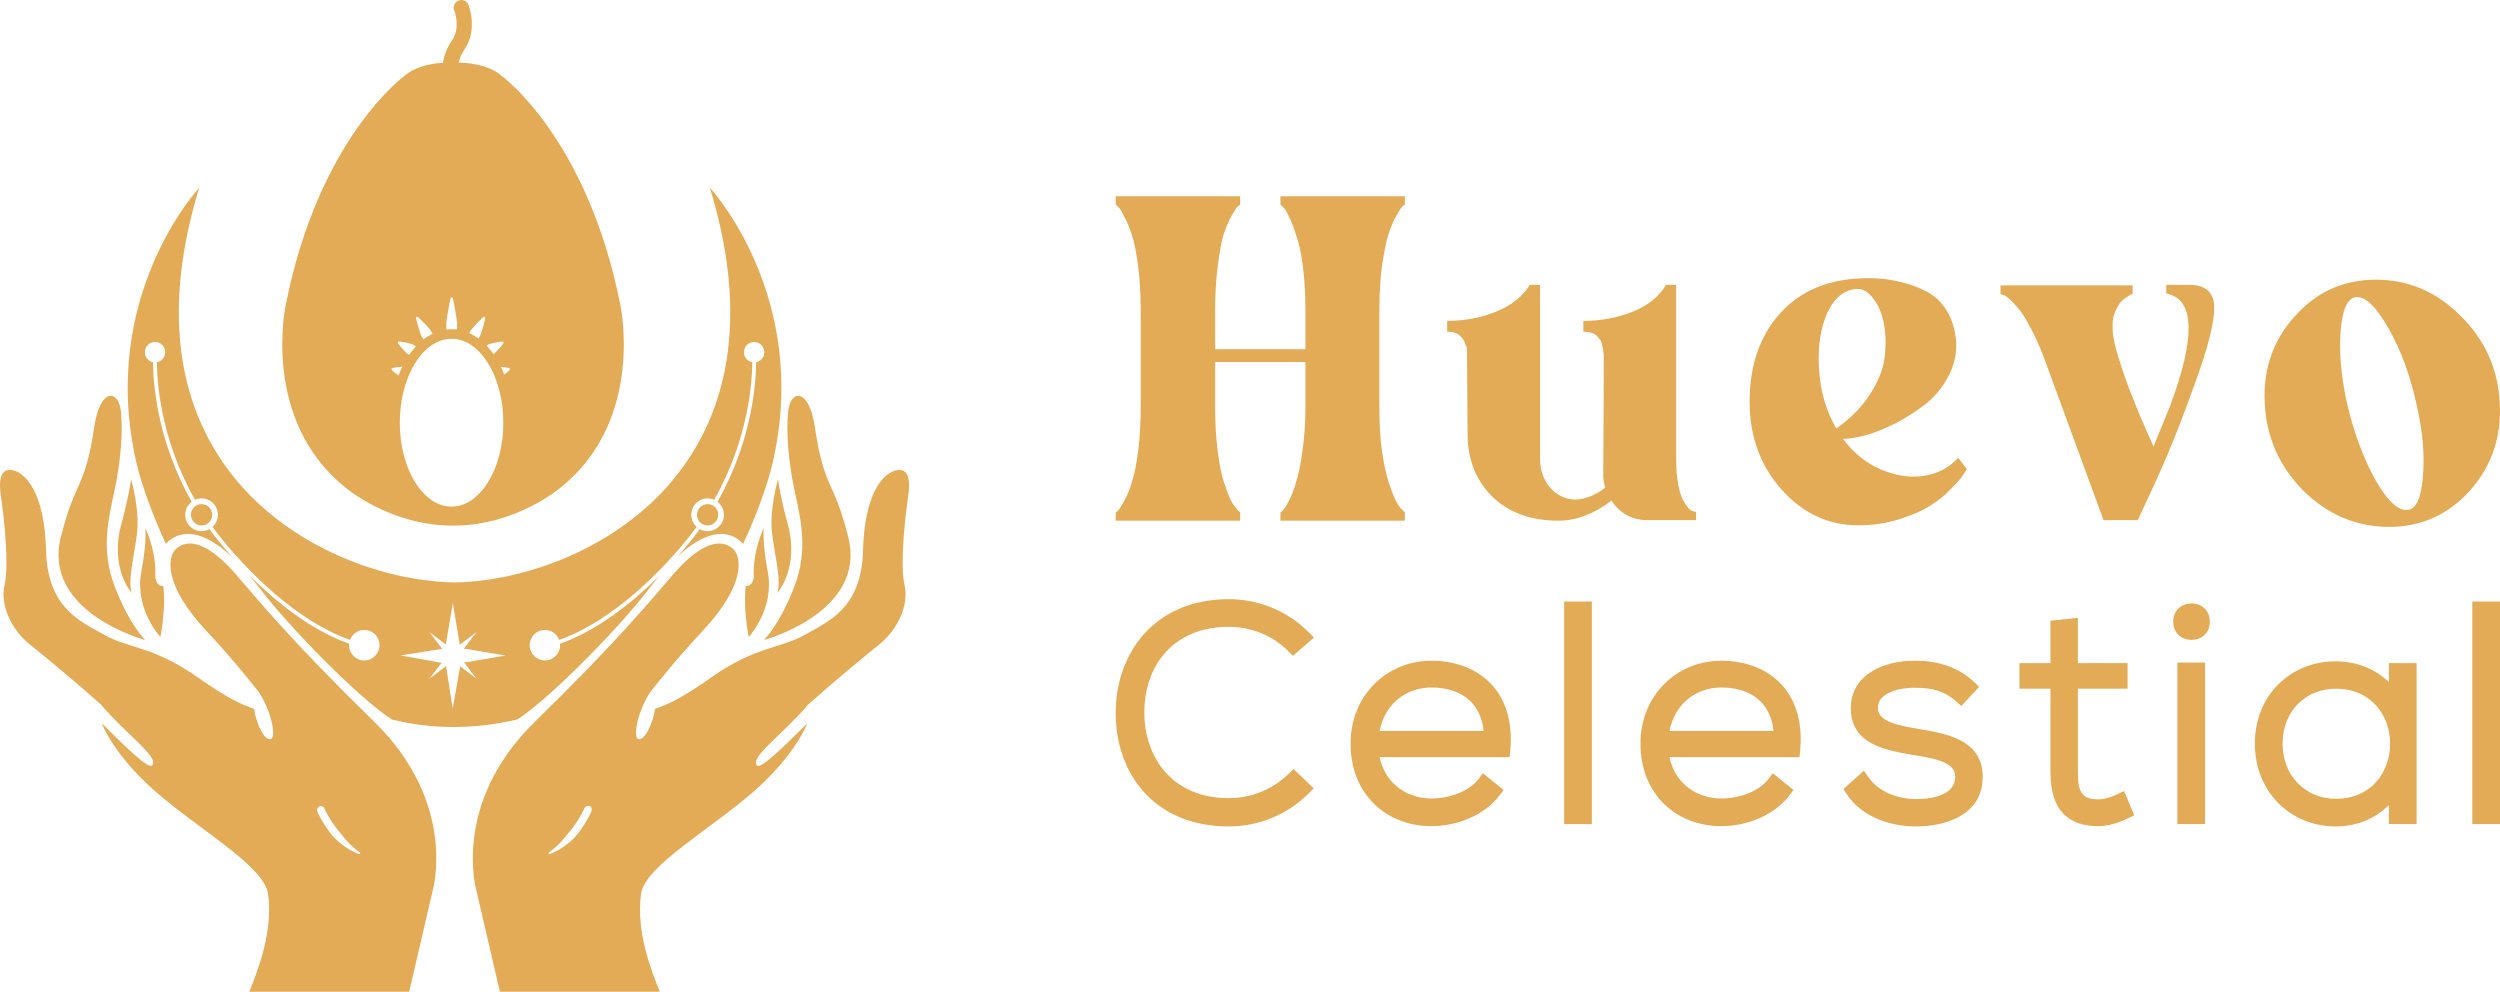
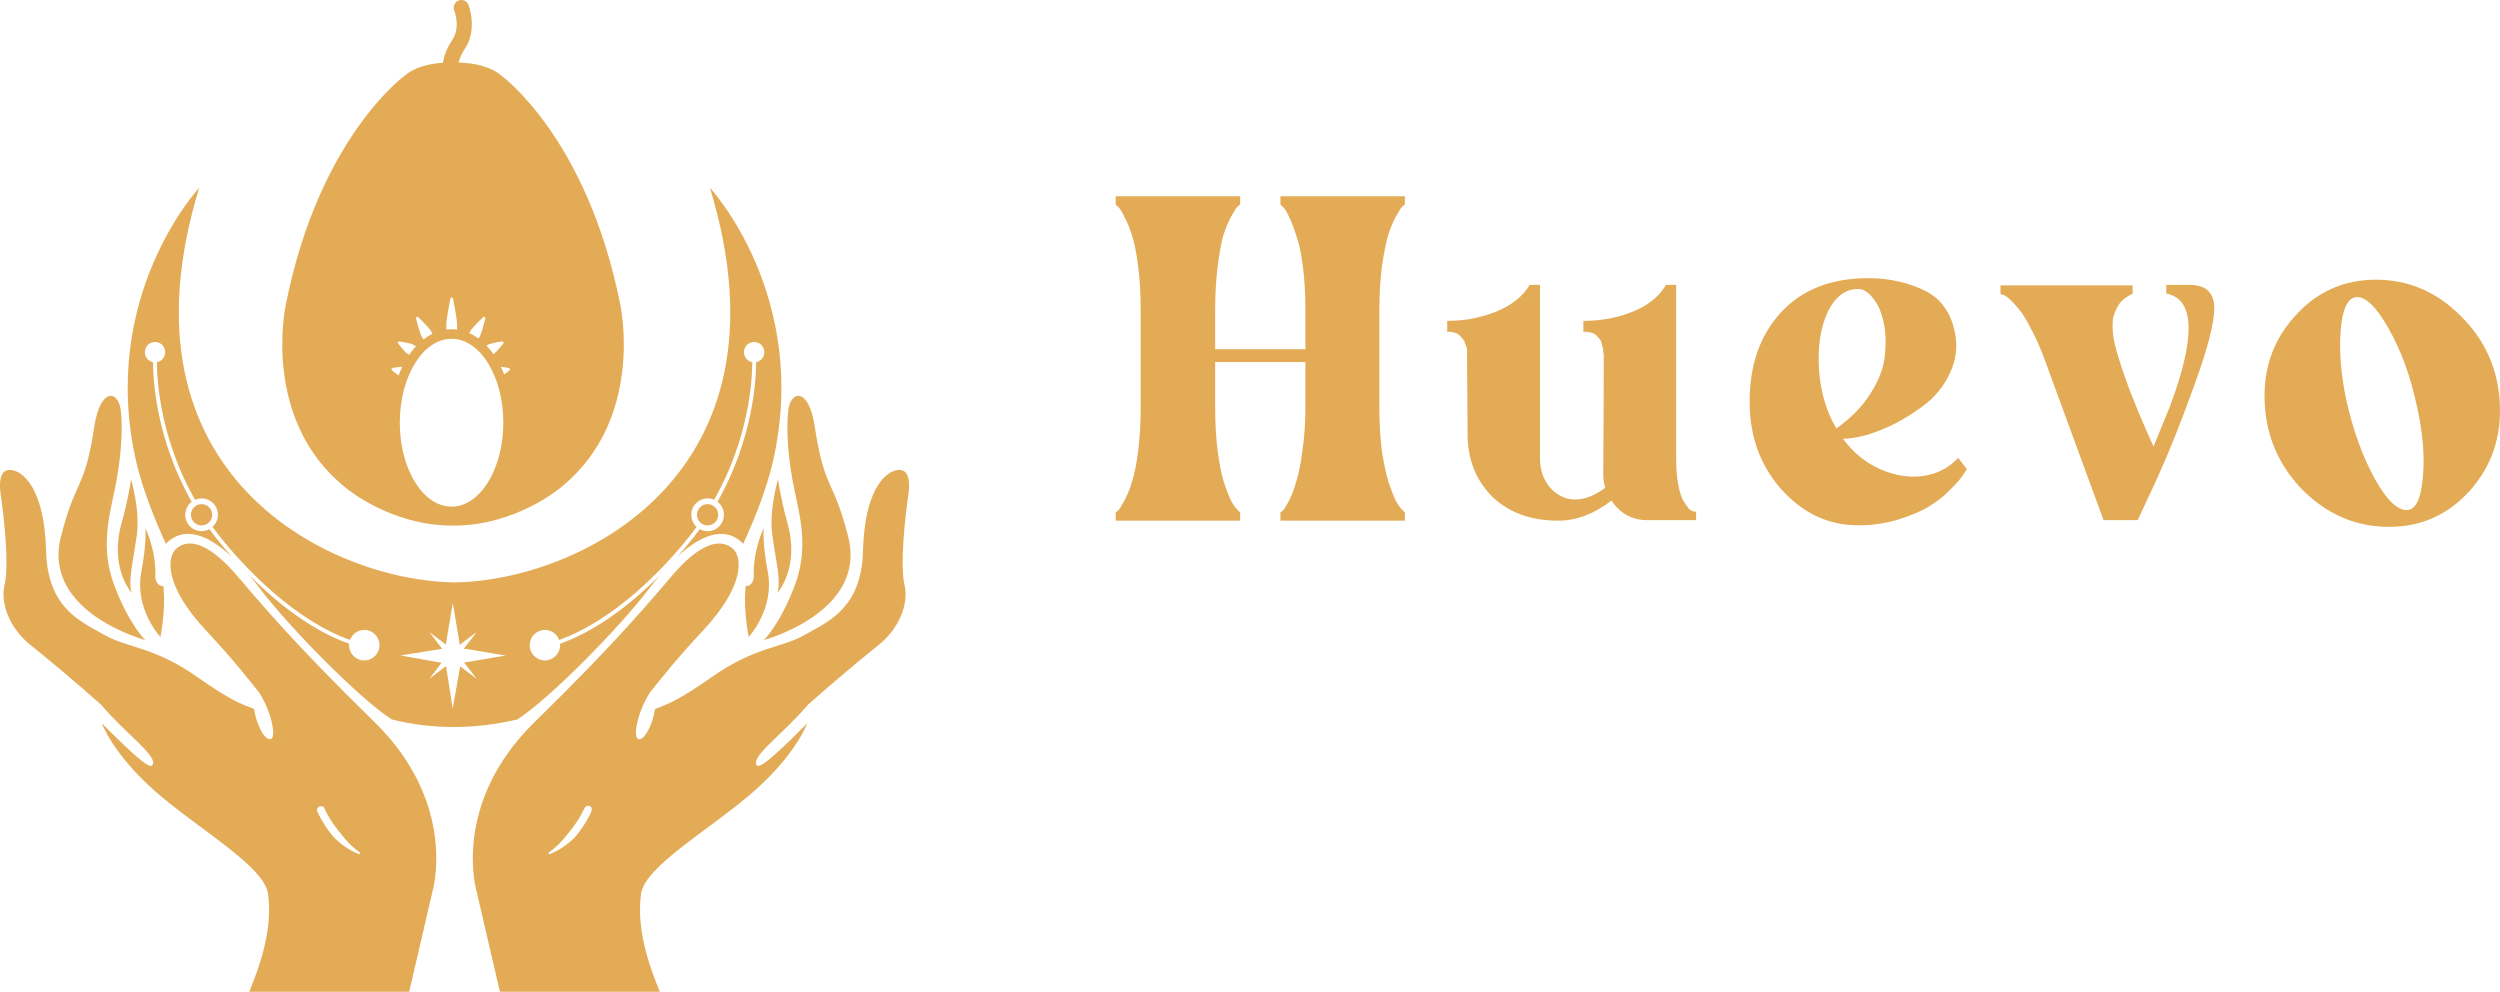
<svg xmlns="http://www.w3.org/2000/svg" fill="none" viewBox="0 0 242 96" height="96" width="242">
  <path fill="#E3AB56" d="M12.689 46.399C12.689 46.399 13.579 49.399 13.244 51.789C12.862 54.518 12.395 56.158 12.745 57.388C12.745 57.388 10.566 54.965 11.76 50.683C12.438 48.249 12.689 46.399 12.689 46.399ZM75.311 46.399C75.311 46.399 75.562 48.249 76.24 50.683C77.434 54.965 75.255 57.388 75.255 57.388C75.605 56.158 75.138 54.518 74.756 51.789C74.422 49.399 75.311 46.399 75.311 46.399ZM15.525 61.657C15.525 61.657 13.001 58.96 13.678 55.36C14.246 52.338 14.062 51.11 14.062 51.11C14.062 51.11 15.152 53.251 15.036 55.899C15.036 55.899 15.129 56.79 15.806 56.719C15.806 56.719 16.107 58.626 15.525 61.657ZM72.475 61.657C71.893 58.626 72.194 56.719 72.194 56.719C72.871 56.79 72.964 55.899 72.964 55.899C72.848 53.251 73.938 51.11 73.938 51.11C73.938 51.11 73.754 52.338 74.322 55.36C74.999 58.96 72.475 61.657 72.475 61.657ZM24.131 96C24.904 94.072 26.455 90.25 25.951 86.535C25.583 83.826 19.163 80.237 15.039 76.611C10.915 72.986 9.863 70.03 9.863 70.03C11.859 72 14.35 74.508 14.723 74.098C15.452 73.299 12.239 71.113 9.771 68.201C7.282 65.969 4.038 63.299 2.904 62.395C1.125 60.976 -0.015 58.596 0.441 56.627C0.897 54.659 0.395 50.127 0.076 47.928C-0.244 45.729 0.486 45.23 1.49 45.596C2.494 45.962 4.31 47.653 4.462 53.332C4.611 58.937 7.877 60.181 10.112 61.462C12.347 62.744 14.856 62.561 19.099 65.537C22.292 67.776 23.268 68.121 24.591 68.63C24.815 70.112 25.631 71.76 26.23 71.534C26.734 71.342 26.325 68.997 25.096 67.047C23.921 65.589 22.654 63.935 19.92 61.005C15.905 56.702 16.119 53.901 17.092 53.086C18.584 51.836 20.741 53.177 22.839 55.603C24.938 58.029 28.114 61.946 36.24 69.885C44.366 77.824 41.871 86.264 41.871 86.264L39.61 96H24.131ZM34.873 82.643C34.853 82.606 34.857 82.559 34.837 82.522C34.808 82.473 34.046 82.084 32.922 80.61C32.837 80.499 32.02 79.573 31.454 78.367C31.364 78.174 31.394 78.134 31.198 78.054C31.111 78.018 31.009 78.053 30.914 78.054C30.912 78.054 30.712 78.257 30.711 78.26C30.675 78.348 30.706 78.451 30.711 78.546C30.712 78.547 31.188 79.683 32.17 80.876C32.587 81.38 33.419 82.072 34.375 82.519C34.405 82.533 34.724 82.682 34.753 82.68C34.795 82.677 34.831 82.646 34.873 82.643ZM48.391 96L46.129 86.264C46.129 86.264 43.635 77.824 51.76 69.885C59.886 61.946 63.062 58.029 65.16 55.603C67.259 53.177 69.417 51.836 70.909 53.086C71.882 53.901 72.095 56.702 68.08 61.005C65.346 63.935 64.079 65.589 62.904 67.047C61.675 68.997 61.266 71.342 61.77 71.534C62.369 71.76 63.185 70.112 63.409 68.63C64.732 68.121 65.708 67.776 68.901 65.537C73.144 62.561 75.653 62.744 77.888 61.462C80.123 60.181 83.389 58.937 83.538 53.332C83.69 47.653 85.507 45.962 86.51 45.596C87.514 45.23 88.243 45.729 87.924 47.928C87.605 50.127 87.103 54.659 87.559 56.627C88.016 58.596 86.875 60.976 85.096 62.395C83.962 63.299 80.718 65.969 78.229 68.201C75.761 71.113 72.548 73.299 73.277 74.098C73.65 74.508 76.141 72 78.137 70.03C78.137 70.03 77.085 72.986 72.961 76.611C68.837 80.237 62.417 83.826 62.049 86.535C61.545 90.25 63.096 94.072 63.869 96H48.391ZM56.559 78.257C56.525 78.338 56.081 79.344 55.215 80.396C54.907 80.769 54.803 80.929 54.49 81.287C53.752 82.129 53.136 82.506 53.127 82.522C53.106 82.559 53.111 82.606 53.09 82.643C53.154 82.647 53.146 82.676 53.21 82.68C53.233 82.681 53.253 82.663 53.274 82.655C54.62 82.116 55.505 81.189 55.595 81.098C55.906 80.786 56.72 79.716 57.215 78.629C57.491 77.93 56.784 77.818 56.559 78.257ZM14.062 61.956C14.062 61.956 4.063 59.28 5.887 51.996C7.318 46.283 8.201 47.496 9.128 41.309C9.7 37.493 11.464 37.735 11.697 39.756C11.931 41.778 11.668 44.766 11.084 47.49C10.5 50.215 9.741 53.203 11.084 56.719C12.542 60.535 14.062 61.956 14.062 61.956ZM73.938 61.956C73.938 61.956 75.458 60.535 76.916 56.719C78.259 53.203 77.5 50.215 76.916 47.49C76.332 44.766 76.069 41.778 76.303 39.756C76.536 37.735 78.3 37.493 78.872 41.309C79.799 47.496 80.682 46.283 82.113 51.996C83.937 59.28 73.938 61.956 73.938 61.956ZM22.471 53.926C18.683 50.372 16.73 51.928 16.059 52.641C14.869 50.073 13.745 47.117 13.203 44.771C9.485 28.693 19.283 18.173 19.283 18.173C10.698 46.19 32.187 56.224 44 56.382C55.813 56.224 77.302 46.19 68.717 18.173C68.717 18.173 78.515 28.693 74.798 44.771C74.255 47.117 73.131 50.073 71.941 52.641C71.273 51.931 69.333 50.385 65.576 53.883C66.147 53.241 66.657 52.627 67.1 52.067C67.321 51.787 67.534 51.506 67.739 51.224C67.964 51.348 68.222 51.418 68.496 51.418C69.368 51.418 70.076 50.707 70.076 49.832C70.076 49.317 69.832 48.86 69.453 48.57C72.934 42.446 73.193 36.631 73.195 35.062C73.646 34.971 73.986 34.571 73.986 34.093C73.986 33.547 73.544 33.104 73.001 33.104C72.457 33.104 72.015 33.547 72.015 34.093C72.015 34.576 72.362 34.979 72.82 35.065C72.818 36.594 72.565 42.333 69.13 48.379C68.936 48.293 68.721 48.246 68.496 48.246C67.623 48.246 66.915 48.956 66.915 49.832C66.915 50.297 67.115 50.716 67.433 51.006C67.232 51.282 67.022 51.558 66.805 51.833C64.263 55.055 59.429 60.064 54.128 61.945C53.921 61.38 53.38 60.977 52.745 60.977C51.932 60.977 51.273 61.639 51.273 62.454C51.273 63.27 51.932 63.932 52.745 63.932C53.558 63.932 54.218 63.27 54.218 62.454C54.218 62.407 54.216 62.36 54.211 62.314C57.815 61.045 61.211 58.351 63.837 55.727C63.5 56.126 63.15 56.562 62.789 57.037C59.992 60.713 53.286 67.569 50.078 69.643C45.978 70.599 41.924 70.639 37.922 69.643C34.715 67.569 28.008 60.713 25.211 57.037C24.834 56.541 24.47 56.088 24.119 55.675C26.752 58.315 30.169 61.036 33.797 62.314C33.792 62.36 33.79 62.407 33.79 62.454C33.79 63.27 34.45 63.932 35.263 63.932C36.075 63.932 36.735 63.27 36.735 62.454C36.735 61.639 36.075 60.977 35.263 60.977C34.628 60.977 34.087 61.38 33.88 61.945C28.578 60.064 23.744 55.055 21.202 51.833C20.985 51.558 20.776 51.282 20.575 51.006C20.893 50.716 21.093 50.297 21.093 49.832C21.093 48.956 20.385 48.246 19.512 48.246C19.287 48.246 19.072 48.293 18.878 48.379C15.443 42.333 15.19 36.594 15.188 35.065C15.646 34.979 15.992 34.576 15.992 34.093C15.992 33.547 15.551 33.104 15.007 33.104C14.464 33.104 14.022 33.547 14.022 34.093C14.022 34.571 14.362 34.971 14.813 35.062C14.815 36.631 15.074 42.446 18.555 48.57C18.176 48.86 17.931 49.317 17.931 49.832C17.931 50.707 18.64 51.418 19.512 51.418C19.786 51.418 20.044 51.348 20.269 51.224C20.474 51.506 20.687 51.787 20.908 52.067C21.361 52.64 21.885 53.269 22.471 53.926ZM42.748 64.154L41.555 65.709L43.184 64.476V64.526L43.821 68.59L44.526 64.619L44.524 64.487L46.14 65.709L44.914 64.112L45.105 64.108L48.946 63.458L45.105 62.808H44.888L46.14 61.177L44.484 62.429L44.48 62.227L43.832 58.373L43.184 62.227V62.41L41.555 61.177L42.807 62.809L38.764 63.447L42.721 64.155L42.748 64.154ZM19.512 48.8C20.079 48.8 20.54 49.263 20.54 49.832C20.54 50.401 20.079 50.863 19.512 50.863C18.945 50.863 18.484 50.401 18.484 49.832C18.484 49.263 18.945 48.8 19.512 48.8ZM68.496 48.8C69.063 48.8 69.524 49.263 69.524 49.832C69.524 50.401 69.063 50.863 68.496 50.863C67.928 50.863 67.468 50.401 67.468 49.832C67.468 49.263 67.928 48.8 68.496 48.8ZM44.397 6.059C46.043 6.084 47.627 6.527 48.517 7.31C48.517 7.31 56.844 13.294 60.05 29.523C60.05 29.523 62.472 40.592 54.307 47.164C54.307 47.164 49.984 50.901 43.855 50.877C37.727 50.901 33.403 47.164 33.403 47.164C25.239 40.592 27.66 29.523 27.66 29.523C30.866 13.294 39.193 7.31 39.193 7.31C40.004 6.597 41.39 6.166 42.874 6.076C42.978 5.43 43.232 4.68 43.764 3.893C44.63 2.614 43.97 1.024 43.97 1.024C43.817 0.643 44 0.209 44.38 0.054C44.76 -0.1 45.193 0.085 45.347 0.466C45.347 0.466 46.28 2.827 44.993 4.73C44.672 5.205 44.492 5.658 44.397 6.059ZM39.611 34.345C39.751 34.14 39.897 33.947 40.05 33.766C40.121 33.681 40.194 33.599 40.267 33.519L39.93 33.324C39.699 33.225 38.713 33.05 38.673 33.053C38.612 33.057 38.557 33.092 38.496 33.096C38.523 33.151 38.521 33.217 38.547 33.271C38.565 33.308 39.208 34.077 39.41 34.229L39.611 34.345ZM38.58 36.349C38.693 36.053 38.815 35.768 38.947 35.495C38.635 35.512 38.057 35.603 38.023 35.617C37.967 35.639 37.921 35.682 37.865 35.705C37.902 35.752 37.921 35.813 37.958 35.86C37.978 35.885 38.319 36.163 38.58 36.349ZM47.095 33.457C47.189 33.556 47.282 33.659 47.372 33.766C47.507 33.927 47.638 34.097 47.763 34.277C47.791 34.262 47.819 34.247 47.844 34.229C48.046 34.077 48.689 33.308 48.707 33.271C48.733 33.217 48.731 33.151 48.758 33.096C48.697 33.092 48.642 33.057 48.581 33.053C48.541 33.05 47.555 33.225 47.324 33.324L47.095 33.457ZM48.481 35.509C48.596 35.748 48.704 35.996 48.804 36.254C49.037 36.081 49.279 35.881 49.296 35.86C49.334 35.813 49.352 35.752 49.389 35.705C49.333 35.682 49.287 35.639 49.231 35.617C49.203 35.606 48.796 35.54 48.481 35.509ZM43.711 32.794C40.945 32.794 38.7 36.434 38.7 40.917C38.7 45.401 40.945 49.041 43.711 49.041C46.476 49.041 48.721 45.401 48.721 40.917C48.721 36.434 46.476 32.794 43.711 32.794ZM43.205 31.902C43.372 31.881 43.541 31.87 43.711 31.87C43.891 31.87 44.069 31.882 44.246 31.906V31.522C44.246 31.437 44.251 31.352 44.246 31.268C44.215 30.777 43.866 28.931 43.848 28.892C43.823 28.837 43.75 28.813 43.725 28.758C43.7 28.813 43.627 28.837 43.603 28.892C43.585 28.931 43.236 30.777 43.205 31.268V31.902ZM45.421 32.243C45.731 32.382 46.032 32.559 46.32 32.77L46.41 32.613C46.44 32.562 46.474 32.514 46.498 32.461C46.641 32.152 46.977 30.874 46.977 30.835C46.978 30.774 46.935 30.718 46.935 30.656C46.883 30.687 46.813 30.678 46.76 30.709C46.726 30.729 45.792 31.66 45.597 31.938L45.421 32.243ZM40.985 32.859C41.268 32.639 41.563 32.453 41.868 32.305L41.745 32.091C41.716 32.04 41.691 31.986 41.657 31.938C41.462 31.66 40.528 30.729 40.494 30.709C40.441 30.678 40.372 30.687 40.319 30.656C40.319 30.718 40.276 30.774 40.277 30.835C40.277 30.874 40.613 32.152 40.756 32.461L40.985 32.859Z" clip-rule="evenodd" fill-rule="evenodd" />
  <path fill="#E3AB56" d="M135.991 19.798C135.925 19.831 135.827 19.914 135.695 20.047C135.596 20.146 135.399 20.462 135.103 20.994C134.839 21.492 134.592 22.09 134.362 22.788C134.164 23.486 133.967 24.483 133.77 25.779C133.605 27.041 133.523 28.454 133.523 30.015V39.386C133.523 40.981 133.605 42.41 133.77 43.673C133.967 44.936 134.181 45.932 134.411 46.663C134.642 47.361 134.872 47.959 135.103 48.458C135.366 48.923 135.58 49.222 135.744 49.355L135.991 49.604V50.402H123.946V49.604C124.011 49.571 124.094 49.505 124.192 49.405C124.324 49.272 124.522 48.956 124.785 48.458C125.048 47.926 125.279 47.312 125.476 46.614C125.706 45.916 125.904 44.936 126.068 43.673C126.266 42.377 126.364 40.948 126.364 39.386V35.05H117.627V39.386C117.627 40.981 117.709 42.41 117.873 43.673C118.038 44.936 118.235 45.932 118.466 46.663C118.696 47.361 118.927 47.959 119.157 48.458C119.42 48.923 119.634 49.222 119.799 49.355L120.046 49.604V50.402H108V49.604C108.066 49.571 108.148 49.505 108.247 49.405C108.378 49.272 108.576 48.956 108.839 48.458C109.135 47.926 109.382 47.312 109.58 46.614C109.81 45.916 110.008 44.936 110.172 43.673C110.337 42.377 110.419 40.948 110.419 39.386V30.015C110.419 28.454 110.337 27.041 110.172 25.779C110.008 24.483 109.81 23.486 109.58 22.788C109.349 22.057 109.103 21.459 108.839 20.994C108.609 20.495 108.411 20.18 108.247 20.047L108 19.798V19H120.046V19.798C119.98 19.831 119.881 19.914 119.749 20.047C119.651 20.146 119.453 20.462 119.157 20.994C118.894 21.492 118.647 22.09 118.416 22.788C118.219 23.486 118.038 24.483 117.873 25.779C117.709 27.041 117.627 28.454 117.627 30.015V33.804H126.364V30.015C126.364 28.454 126.282 27.041 126.118 25.779C125.953 24.483 125.739 23.486 125.476 22.788C125.246 22.057 125.015 21.459 124.785 20.994C124.554 20.495 124.357 20.18 124.192 20.047L123.946 19.798V19H135.991V19.798ZM162.254 44.421C162.254 45.384 162.32 46.215 162.452 46.913C162.583 47.611 162.748 48.126 162.945 48.458C163.143 48.79 163.324 49.056 163.489 49.255C163.686 49.422 163.851 49.505 163.982 49.505L164.18 49.554V50.352H159.49C158.009 50.352 156.84 49.721 155.985 48.458C154.306 49.754 152.595 50.402 150.851 50.402C148.185 50.402 146.045 49.621 144.433 48.059C142.853 46.464 142.063 44.454 142.063 42.028L142.014 35V34.003C142.014 33.804 141.997 33.671 141.965 33.604C141.932 33.505 141.882 33.388 141.816 33.255C141.784 33.089 141.734 32.973 141.668 32.906C141.602 32.807 141.52 32.707 141.421 32.608C141.323 32.475 141.208 32.375 141.076 32.308C140.977 32.242 140.829 32.192 140.632 32.159C140.467 32.126 140.286 32.109 140.089 32.109V31.062C141.767 31.062 143.347 30.763 144.828 30.165C146.309 29.567 147.395 28.703 148.086 27.573H149.073V44.371C149.073 45.501 149.402 46.448 150.061 47.212C150.719 47.943 151.509 48.325 152.43 48.358C153.385 48.358 154.372 47.976 155.392 47.212C155.261 46.78 155.195 46.381 155.195 46.016C155.228 41.064 155.244 37.392 155.244 35V34.402C155.244 34.336 155.228 34.219 155.195 34.053C155.195 33.853 155.178 33.721 155.145 33.654C155.113 33.555 155.08 33.422 155.047 33.255C155.014 33.089 154.964 32.973 154.899 32.906C154.833 32.807 154.751 32.707 154.652 32.608C154.553 32.475 154.438 32.375 154.306 32.308C154.175 32.242 154.027 32.192 153.862 32.159C153.697 32.126 153.5 32.109 153.27 32.109V31.062C154.981 31.062 156.577 30.763 158.058 30.165C159.539 29.567 160.609 28.703 161.267 27.573H162.254V44.421ZM189.554 44.321L190.394 45.417C190.295 45.55 190.163 45.75 189.999 46.016C189.867 46.248 189.489 46.68 188.863 47.312C188.271 47.943 187.596 48.491 186.839 48.956C186.115 49.422 185.128 49.854 183.877 50.252C182.627 50.651 181.294 50.85 179.878 50.85C177.015 50.85 174.547 49.704 172.473 47.411C170.4 45.085 169.363 42.244 169.363 38.888C169.363 35.332 170.367 32.458 172.375 30.265C174.415 28.038 177.246 26.925 180.866 26.925C181.952 26.925 182.956 27.042 183.877 27.274C184.799 27.474 185.671 27.789 186.494 28.221C187.316 28.653 187.975 29.284 188.468 30.115C188.962 30.946 189.258 31.926 189.357 33.056C189.423 34.219 189.176 35.332 188.616 36.396C188.09 37.426 187.382 38.306 186.494 39.037C185.605 39.735 184.634 40.367 183.581 40.931C182.528 41.463 181.54 41.862 180.619 42.128C179.73 42.36 178.99 42.477 178.397 42.477C179.385 43.806 180.586 44.786 182.001 45.417C183.449 46.049 184.848 46.265 186.197 46.066C187.547 45.866 188.666 45.285 189.554 44.321ZM179.878 27.972C178.628 27.972 177.64 28.72 176.916 30.215C176.225 31.71 175.946 33.538 176.077 35.698C176.209 37.858 176.768 39.785 177.756 41.48C179.171 40.483 180.273 39.353 181.063 38.09C181.886 36.794 182.347 35.581 182.446 34.452C182.577 33.289 182.544 32.225 182.347 31.262C182.149 30.265 181.804 29.467 181.31 28.869C180.849 28.271 180.372 27.972 179.878 27.972ZM211.918 27.573C213.53 27.573 214.337 28.321 214.337 29.816C214.337 31.278 213.711 33.721 212.461 37.143C211.243 40.566 210.025 43.623 208.807 46.315L206.932 50.352H203.624C200.991 43.174 199.066 37.924 197.848 34.601C197.42 33.471 196.976 32.491 196.515 31.66C196.087 30.83 195.709 30.232 195.38 29.866C195.05 29.467 194.754 29.152 194.491 28.919C194.228 28.686 194.014 28.553 193.849 28.52L193.652 28.47V27.623H206.438V28.47C206.372 28.47 206.306 28.487 206.24 28.52C206.175 28.553 206.043 28.637 205.845 28.77C205.681 28.869 205.516 29.002 205.352 29.168C205.22 29.301 205.072 29.517 204.907 29.816C204.776 30.082 204.661 30.381 204.562 30.713C204.496 31.046 204.48 31.477 204.513 32.009C204.545 32.541 204.644 33.106 204.809 33.704C205.105 34.801 205.549 36.146 206.142 37.741C206.767 39.336 207.31 40.649 207.771 41.679L208.462 43.224L210.091 39.237C212.494 32.757 212.444 29.168 209.943 28.47C209.877 28.437 209.795 28.421 209.696 28.421V27.573H211.918ZM238.23 30.614C240.567 32.94 241.818 35.748 241.982 39.037C242.147 42.327 241.176 45.152 239.07 47.511C236.963 49.837 234.363 51 231.269 51C228.11 51 225.345 49.837 222.976 47.511C220.639 45.152 219.389 42.327 219.224 39.037C219.059 35.748 220.03 32.94 222.137 30.614C224.243 28.254 226.859 27.075 229.986 27.075C233.145 27.075 235.894 28.254 238.23 30.614ZM233.145 49.355C233.902 49.222 234.363 48.176 234.528 46.215C234.725 44.221 234.544 41.962 233.985 39.436C233.359 36.479 232.438 33.937 231.22 31.81C230.002 29.65 228.933 28.637 228.011 28.77C227.221 28.902 226.744 29.966 226.58 31.959C226.415 33.953 226.596 36.213 227.123 38.738C227.781 41.663 228.702 44.205 229.887 46.365C231.105 48.525 232.191 49.521 233.145 49.355Z" clip-rule="evenodd" fill-rule="evenodd" />
-   <path fill="#E3AB56" d="M127.169 76.305L126.704 76.775C124.575 78.925 121.748 80 118.949 80C111.771 80 108.032 74.928 108.001 69.122C107.941 63.375 111.649 58 118.949 58C121.748 58 124.575 59.075 126.704 61.225L127.188 61.717L125.16 63.489L124.74 63.064C123.146 61.454 121.046 60.678 118.949 60.678C116.24 60.678 114.183 61.628 112.811 63.156C111.437 64.689 110.757 66.793 110.769 69.052C110.824 73.451 113.584 77.264 118.949 77.264C121.048 77.264 123.177 76.459 124.771 74.873L125.21 74.437L127.169 76.305ZM138.563 79.971C134.232 79.971 130.736 76.922 130.736 71.978C130.736 67.321 134.232 63.959 138.563 63.959C140.727 63.959 142.77 64.643 144.202 66.07C145.633 67.497 146.483 69.674 146.187 72.708L146.13 73.289H133.545C134.07 75.84 136.179 77.293 138.563 77.293C140.233 77.293 142.2 76.652 143.149 75.379L143.546 74.849L145.55 76.469L145.171 76.97C143.679 78.947 141.018 79.971 138.563 79.971ZM133.545 70.756H143.617C143.488 69.505 143.018 68.509 142.262 67.806C141.365 66.972 140.085 66.55 138.563 66.55C136.163 66.55 134.077 68.073 133.545 70.756ZM154.092 58.231V79.769H151.41V58.231H154.092ZM166.625 79.971C162.294 79.971 158.798 76.922 158.798 71.978C158.798 67.321 162.294 63.959 166.625 63.959C168.789 63.959 170.832 64.643 172.263 66.07C173.695 67.497 174.545 69.674 174.249 72.708L174.191 73.289H161.607C162.132 75.84 164.241 77.293 166.625 77.293C168.295 77.293 170.261 76.652 171.211 75.379L171.607 74.849L173.612 76.469L173.232 76.97C171.741 78.947 169.08 79.971 166.625 79.971ZM161.607 70.756H171.679C171.55 69.505 171.08 68.509 170.323 67.806C169.426 66.972 168.147 66.55 166.625 66.55C164.224 66.55 162.139 68.073 161.607 70.756ZM189.862 68.336L189.396 67.924C188.103 66.774 186.831 66.579 185.404 66.579H185.402C184.414 66.567 183.445 66.735 182.732 67.123C182.159 67.434 181.76 67.892 181.782 68.546C181.803 69.23 182.297 69.606 182.901 69.871C183.703 70.226 184.707 70.382 185.547 70.532C186.865 70.761 188.425 70.997 189.64 71.602C191.021 72.289 192.002 73.412 191.919 75.386C191.818 78.93 188.268 80 185.466 80C182.753 80 180.088 78.925 178.747 76.845L178.446 76.377L180.427 74.601L180.837 75.198C181.889 76.727 183.801 77.351 185.495 77.351C186.275 77.351 187.256 77.254 188.05 76.893C188.709 76.594 189.232 76.1 189.265 75.256C189.284 74.523 188.845 74.106 188.225 73.817C187.399 73.434 186.292 73.258 185.192 73.08H185.189C183.743 72.836 182.309 72.564 181.228 71.99C179.997 71.335 179.176 70.32 179.157 68.601C179.126 65.429 182.176 63.925 185.414 63.959C187.647 63.959 189.597 64.6 191.117 66.041L191.582 66.482L189.862 68.336ZM201.139 59.808V64.19H205.949V66.666H201.139V74.726C201.139 75.683 201.194 76.483 201.68 76.958C201.979 77.25 202.439 77.38 203.105 77.38C203.706 77.38 204.379 77.168 205.004 76.864L205.608 76.572L206.596 78.918L206.047 79.185C205.066 79.662 204.086 79.971 203.105 79.971C201.716 79.971 200.712 79.617 199.996 79.012C198.939 78.117 198.485 76.64 198.485 74.726V66.666H195.479V64.19H198.485V60.087L201.139 59.808ZM213.452 79.769H210.769V64.132H213.452V79.769ZM210.369 60.177C210.369 57.824 213.91 57.824 213.91 60.177C213.91 62.532 210.369 62.532 210.369 60.177ZM233.925 64.19V79.769H231.243V77.927C229.826 79.335 228.017 80 226.098 80C221.799 80 218.272 76.731 218.272 71.978C218.272 67.225 221.796 64.016 226.098 64.016C227.976 64.016 229.869 64.679 231.243 66.032V64.19H233.925ZM226.098 66.666C223.242 66.666 220.954 68.784 220.954 71.978C220.954 75.174 223.242 77.322 226.098 77.322C233.121 77.322 233.121 66.666 226.098 66.666ZM242 58.231V79.769H239.318V58.231H242Z" clip-rule="evenodd" fill-rule="evenodd" />
</svg>